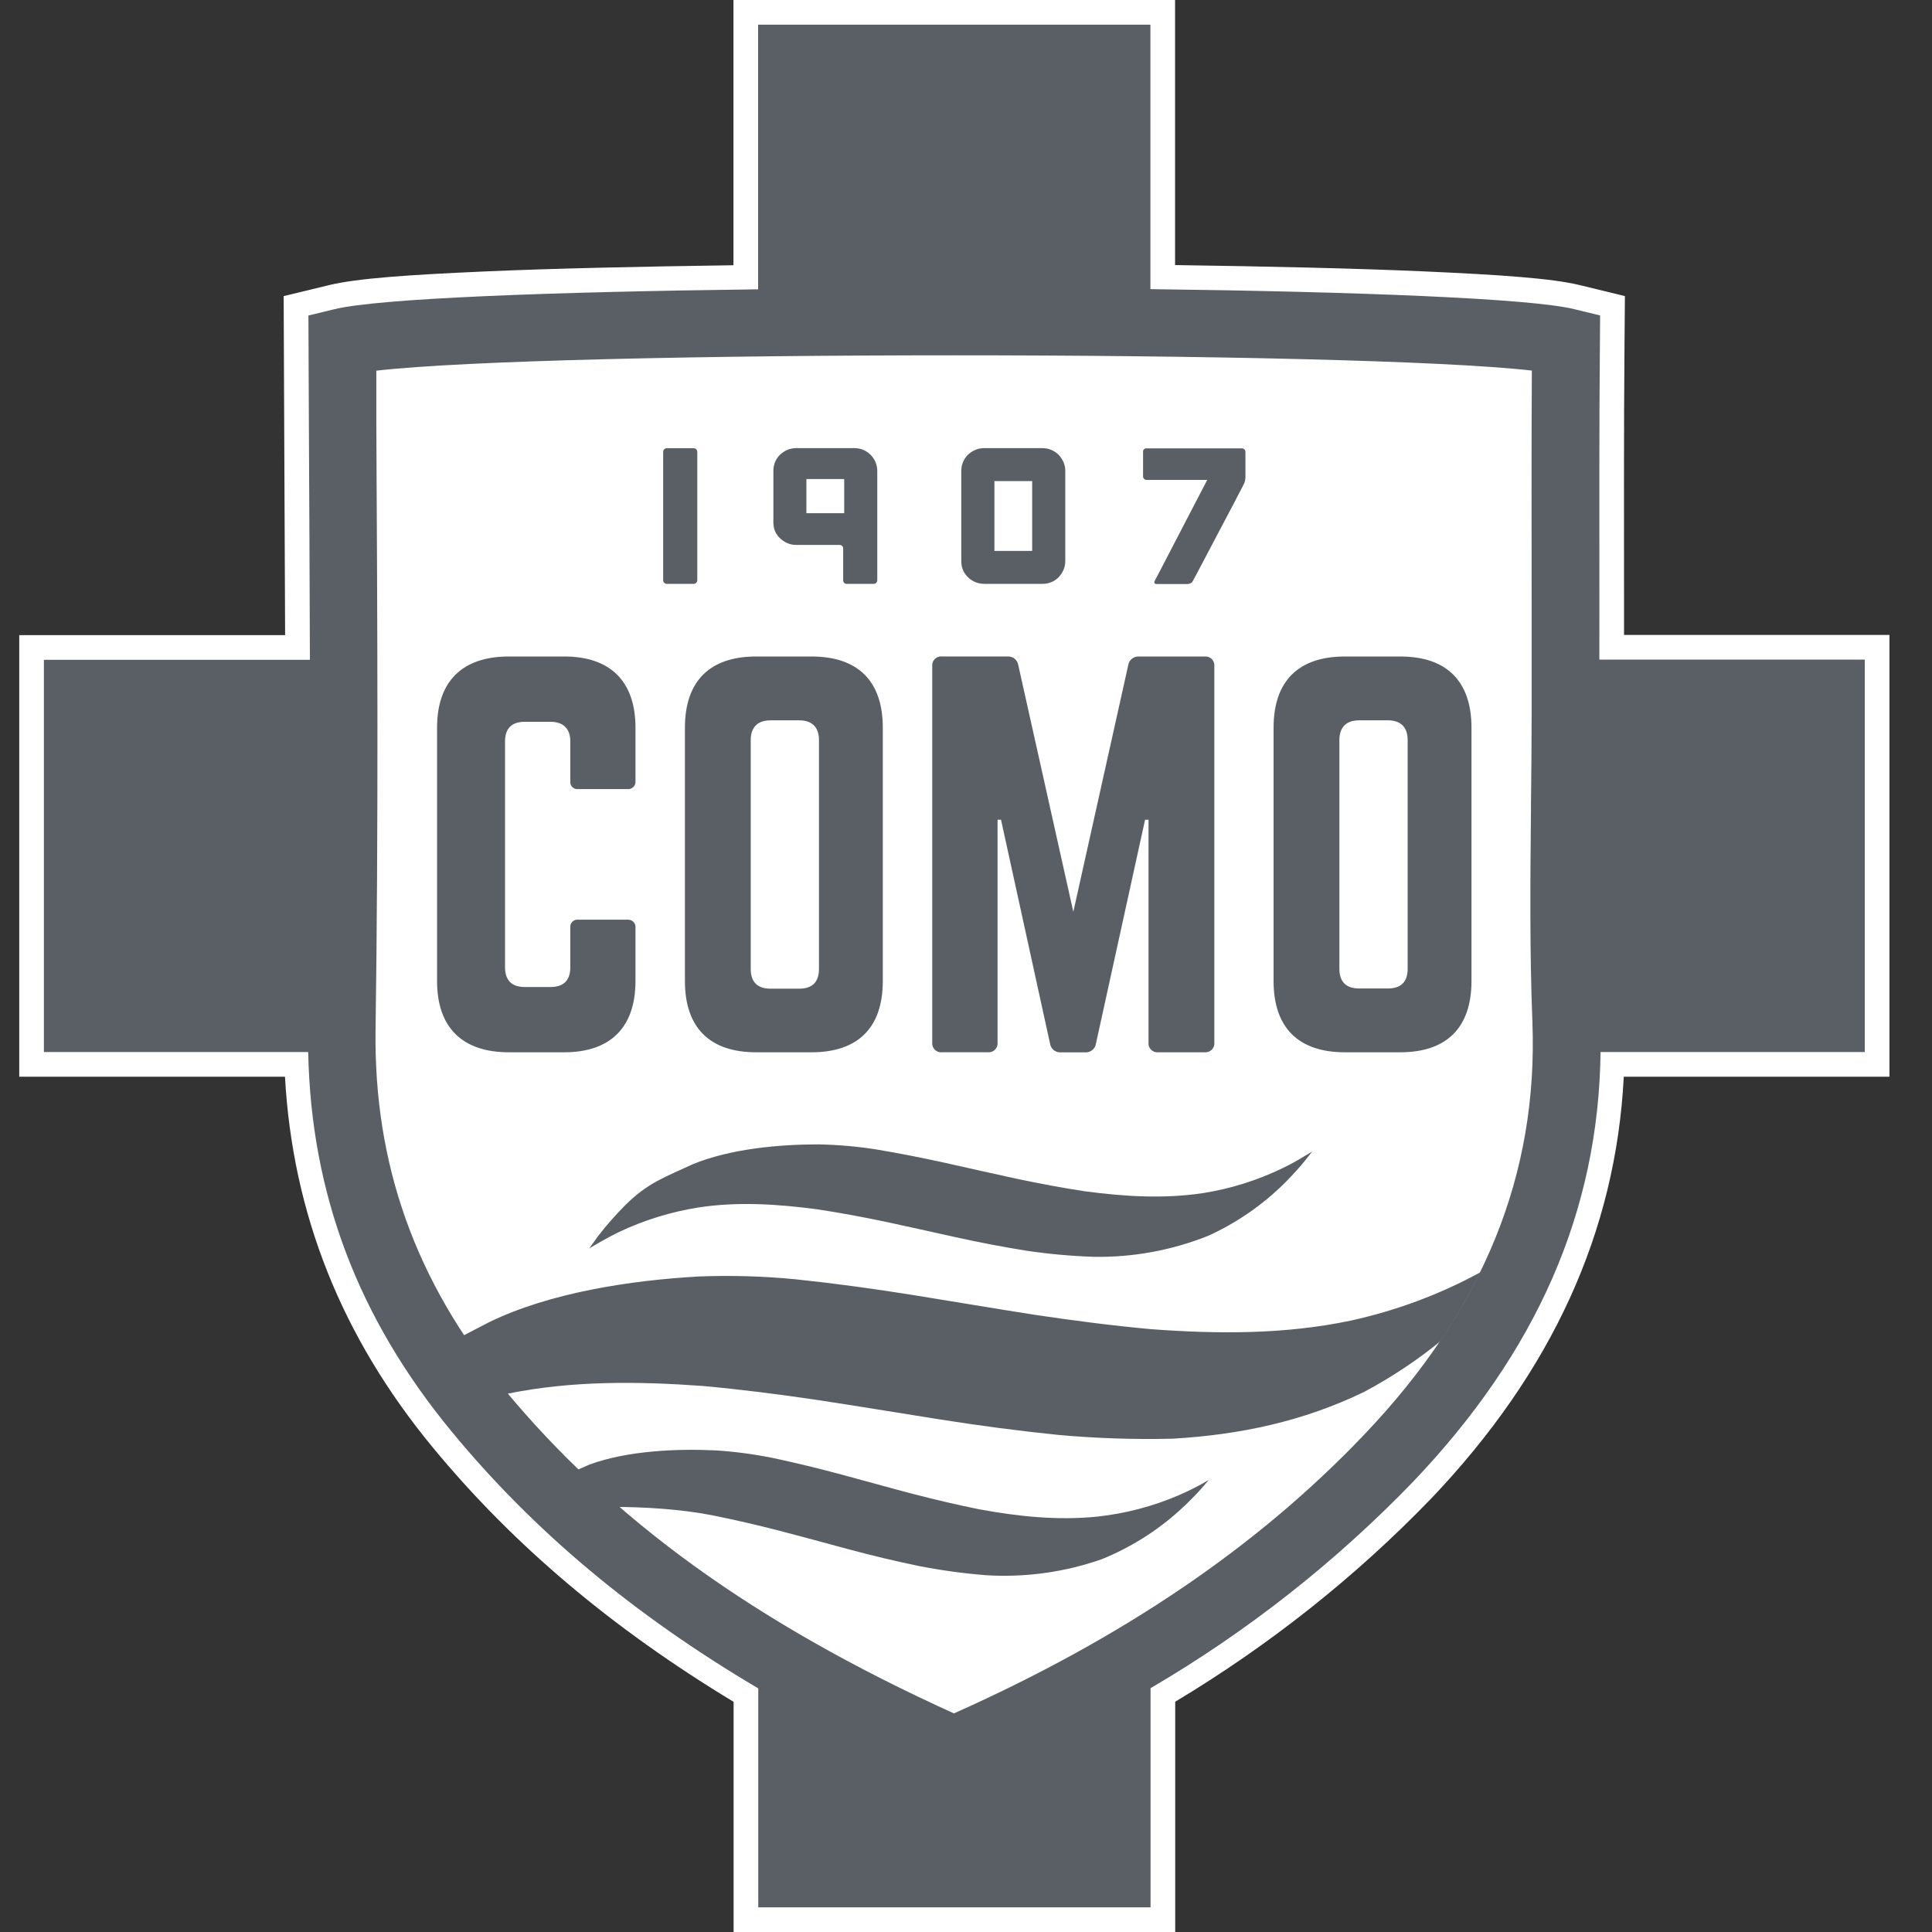
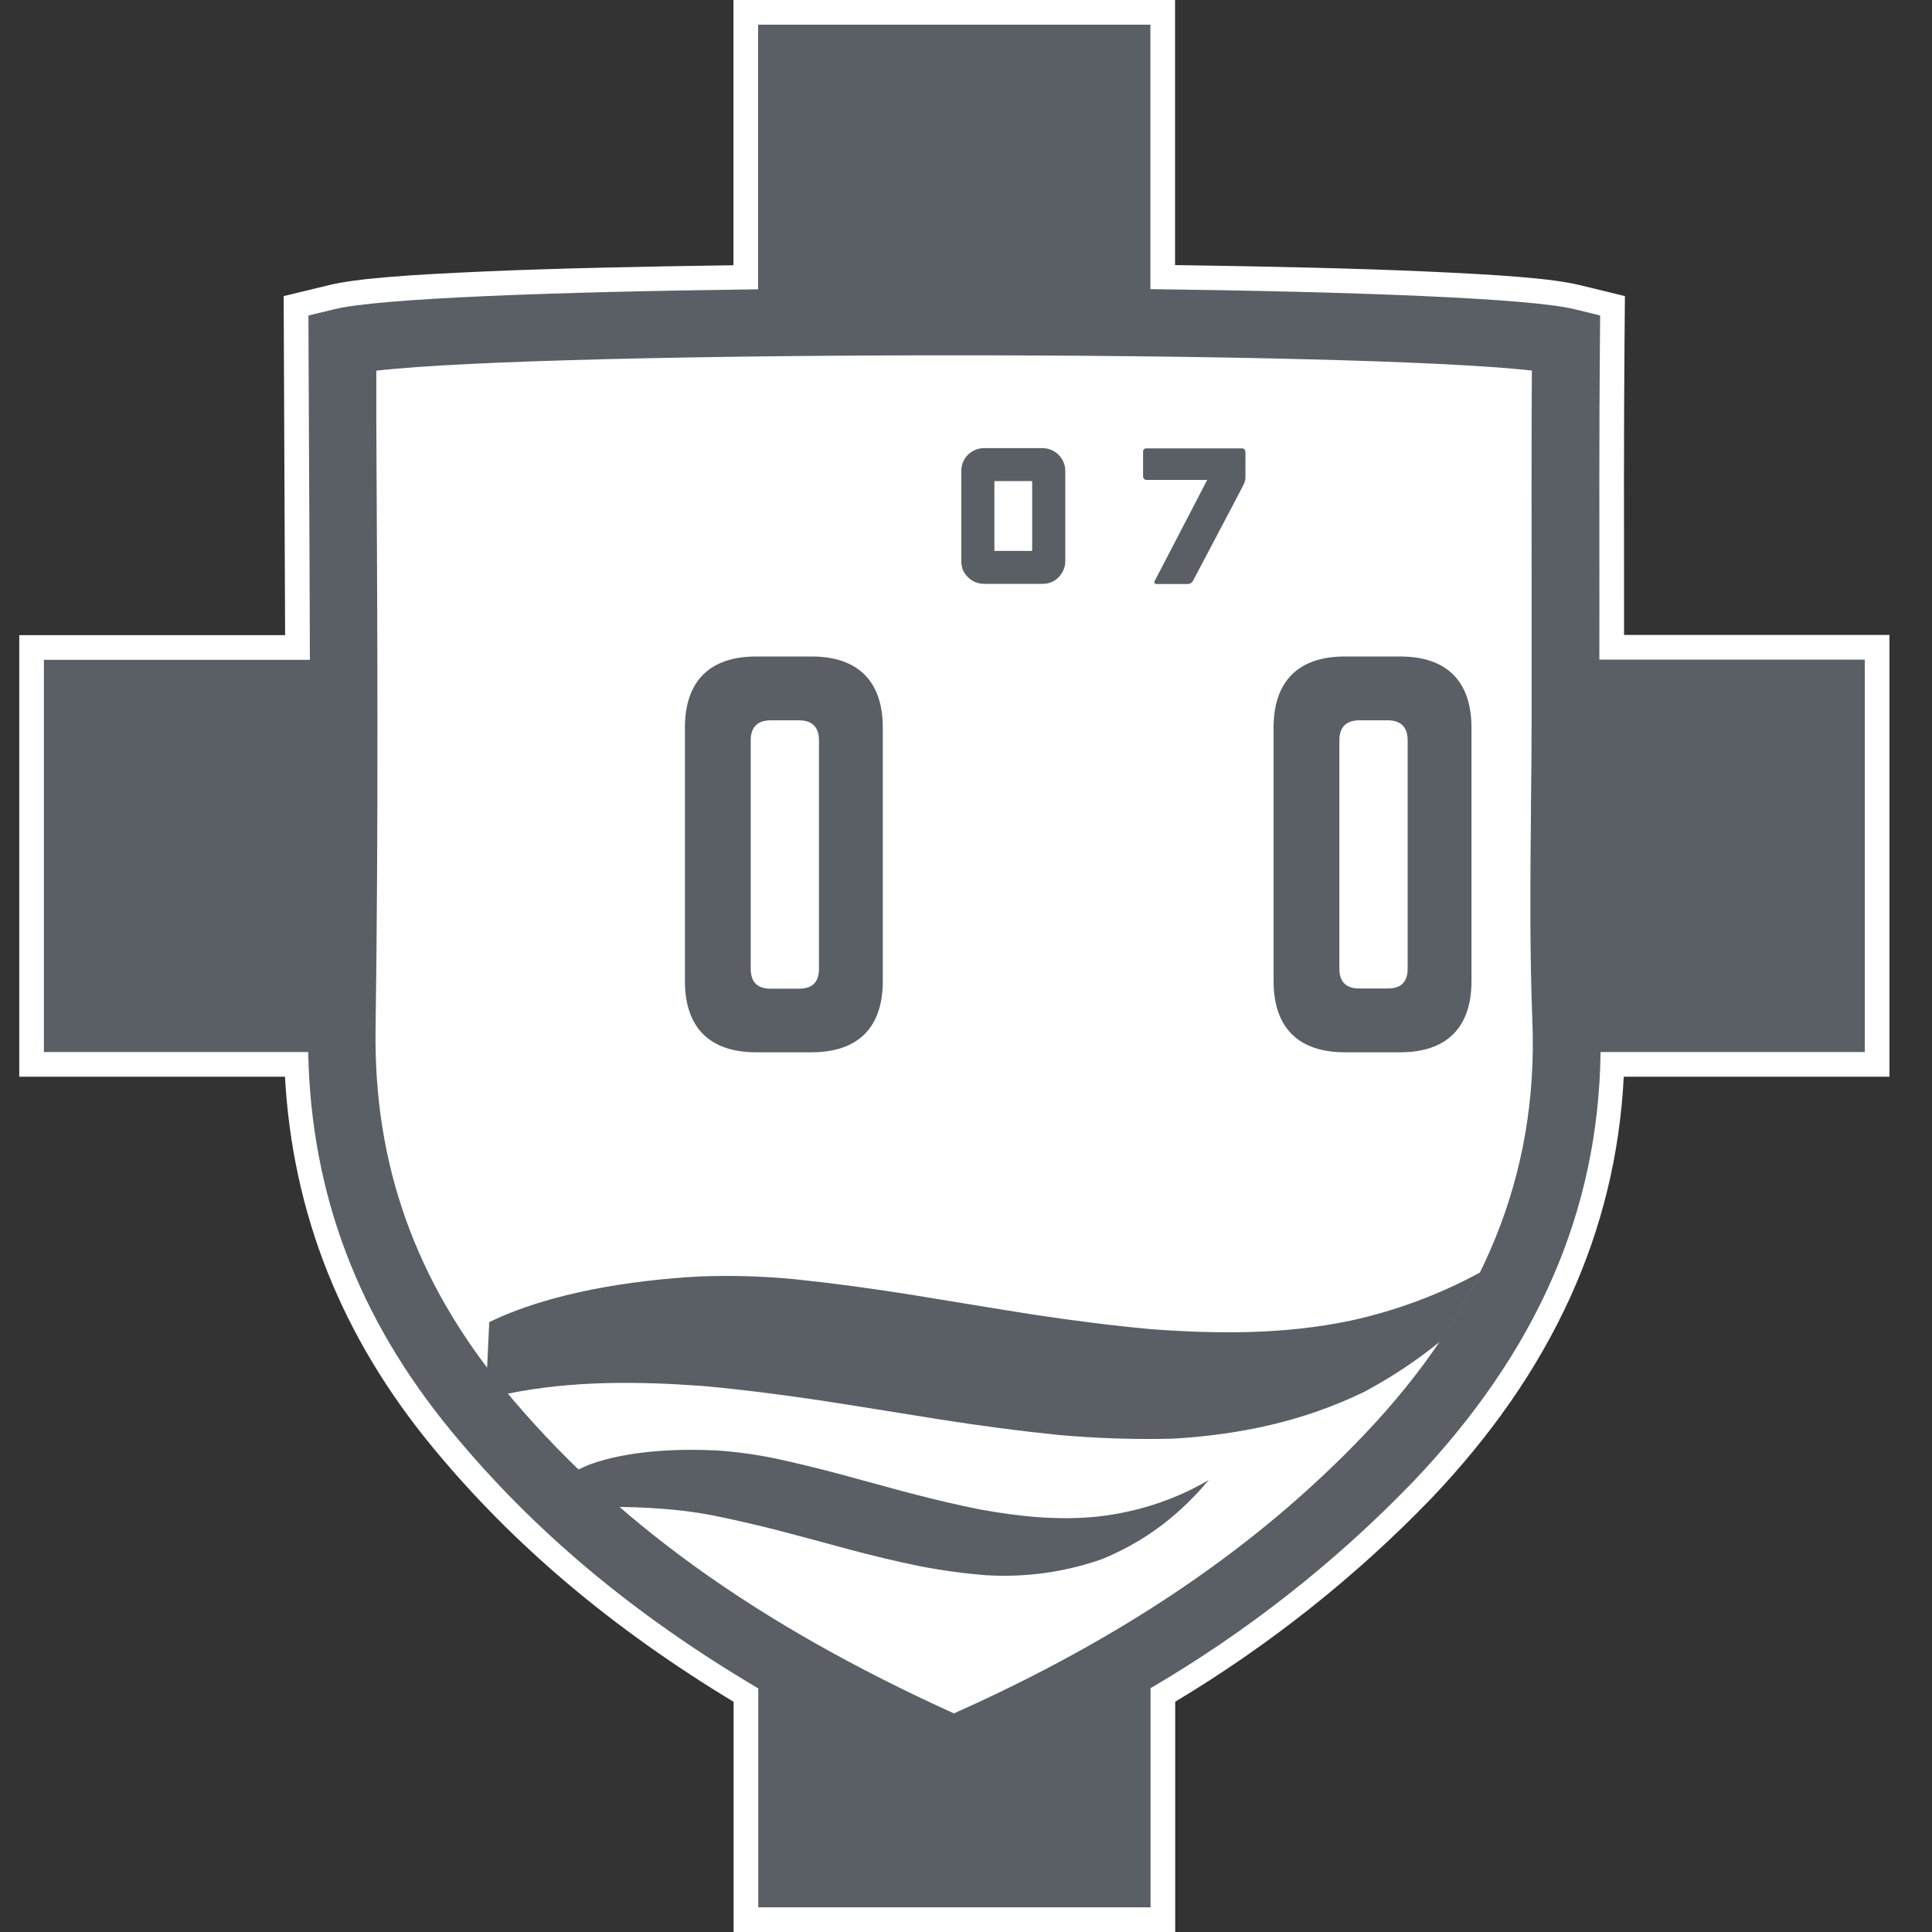
<svg xmlns="http://www.w3.org/2000/svg" fill="none" viewBox="0 0 80 80" height="80" width="80">
  <rect x="0" y="0" width="80" height="80" fill="#333333" stroke="none" />
  <g clip-path="url(#clip0_61943_5542)">
    <g clip-path="url(#clip1_61943_5542)">
      <path fill="white" d="M30.371 -0V10.983C26.553 11.037 22.913 11.115 20.077 11.24C16.964 11.377 14.776 11.522 13.601 11.812L11.746 12.261L11.768 17.55V17.551C11.783 20.435 11.796 23.363 11.806 26.299H0.797V44.584H11.8C12.116 50.252 14.132 55.343 17.917 59.931C21.26 63.985 25.346 67.427 30.377 70.469V80H48.663V70.465C52.539 68.137 56.103 65.324 59.244 62.069L59.247 62.067L59.249 62.065C64.259 56.81 66.909 51.012 67.237 44.584H78.238V26.292H67.248V25.187C67.248 21.581 67.235 17.862 67.268 14.186V14.185L67.284 12.261L65.417 11.806C64.249 11.521 62.061 11.375 58.949 11.237C56.114 11.111 52.475 11.031 48.657 10.976V-0H30.371H30.371Z" />
      <path fill="#5A5F66" d="M66.228 25.187C66.228 21.584 66.215 17.862 66.249 14.177L66.258 13.062L65.177 12.799C63.348 12.353 56.128 12.078 47.636 11.972V1.021H31.392V11.98C22.901 12.084 15.68 12.351 13.846 12.804L12.771 13.064L12.79 17.546C12.806 20.768 12.823 24.035 12.832 27.321H1.818V43.563H12.762C12.877 49.425 14.823 54.575 18.705 59.282C22.083 63.379 26.21 66.847 31.398 69.913V78.979H47.642V69.904C51.638 67.566 55.294 64.691 58.509 61.36C63.645 55.974 66.195 50.142 66.276 43.563H77.216V27.314H66.226L66.228 25.187H66.228Z" />
      <path fill="white" d="M15.583 15.349V17.524C15.627 25.748 15.672 34.252 15.551 42.636C15.473 48.208 17.206 53.065 20.852 57.495C25.338 62.933 31.274 67.218 39.5 70.948C46.487 67.829 52.059 64.055 56.477 59.417C61.414 54.241 63.697 48.645 63.453 42.295C63.338 39.353 63.366 36.413 63.394 33.565V33.38C63.409 32.079 63.422 30.79 63.422 29.502V25.189C63.422 21.97 63.409 18.653 63.431 15.345C56.044 14.502 22.968 14.5 15.583 15.349Z" />
-       <path fill="#5A5F66" d="M26.314 40.623V38.411C26.329 38.245 26.206 38.098 26.04 38.083C26.022 38.081 26.004 38.081 25.986 38.083H23.943C23.782 38.063 23.635 38.177 23.616 38.338C23.613 38.362 23.613 38.387 23.616 38.411V40.049C23.616 40.606 23.328 40.87 22.795 40.87H21.731C21.198 40.87 20.912 40.603 20.912 40.049V30.707C20.912 30.174 21.177 29.888 21.731 29.888H22.795C23.328 29.888 23.616 30.174 23.616 30.707V32.347C23.595 32.507 23.707 32.653 23.867 32.674C23.892 32.677 23.918 32.677 23.943 32.674H25.986C26.151 32.69 26.298 32.569 26.314 32.404C26.316 32.385 26.316 32.366 26.314 32.347V30.133C26.314 28.209 25.269 27.184 23.363 27.184H21.069C19.143 27.184 18.098 28.209 18.098 30.133V40.623C18.098 42.549 19.143 43.573 21.069 43.573H23.363C25.269 43.573 26.314 42.549 26.314 40.623V40.623Z" />
      <path fill="#5A5F66" d="M28.361 40.623C28.361 42.549 29.384 43.573 31.31 43.573H33.604C35.532 43.573 36.555 42.549 36.555 40.623V30.133C36.555 28.209 35.532 27.184 33.604 27.184H31.31C29.384 27.184 28.361 28.209 28.361 30.133V40.623ZM31.086 30.646C31.086 30.113 31.372 29.827 31.905 29.827H33.093C33.627 29.827 33.912 30.113 33.912 30.646V40.118C33.912 40.675 33.626 40.939 33.093 40.939H31.905C31.372 40.939 31.086 40.672 31.086 40.118V30.646Z" />
-       <path fill="#5A5F66" d="M39.013 43.572H40.898C41.102 43.594 41.285 43.446 41.307 43.242C41.309 43.216 41.309 43.19 41.307 43.164V33.944H41.45L43.478 43.205C43.506 43.429 43.704 43.592 43.929 43.576H44.932C45.157 43.592 45.355 43.429 45.383 43.205L47.415 33.944H47.558V43.164C47.536 43.368 47.684 43.551 47.888 43.573C47.915 43.576 47.942 43.576 47.969 43.573H49.874C50.078 43.594 50.261 43.447 50.283 43.243C50.286 43.217 50.286 43.19 50.283 43.164V27.594C50.306 27.39 50.159 27.207 49.955 27.184C49.928 27.181 49.901 27.181 49.874 27.184H47.166C46.942 27.169 46.744 27.332 46.715 27.555L44.444 37.756L42.168 27.554C42.14 27.33 41.943 27.168 41.719 27.182H39.013C38.809 27.159 38.625 27.306 38.602 27.51C38.599 27.537 38.599 27.565 38.602 27.592V43.164C38.581 43.368 38.728 43.551 38.932 43.573C38.959 43.576 38.986 43.576 39.013 43.573V43.572Z" />
      <path fill="#5A5F66" d="M57.98 27.184H55.686C53.76 27.184 52.736 28.209 52.736 30.133V40.623C52.736 42.549 53.76 43.573 55.686 43.573H57.98C59.907 43.573 60.931 42.549 60.931 40.623V30.133C60.931 28.209 59.907 27.184 57.98 27.184ZM58.288 40.111C58.288 40.668 58.002 40.931 57.469 40.931H56.28C55.747 40.931 55.461 40.664 55.461 40.111V30.646C55.461 30.113 55.747 29.827 56.28 29.827H57.469C58.002 29.827 58.288 30.113 58.288 30.646V40.111Z" />
-       <path fill="#5A5F66" d="M28.721 18.559H27.612C27.528 18.559 27.46 18.627 27.46 18.711V24.025C27.46 24.109 27.528 24.177 27.612 24.177H28.721C28.805 24.177 28.873 24.109 28.873 24.025V18.711C28.873 18.627 28.805 18.559 28.721 18.559Z" />
-       <path fill="#5A5F66" d="M32.299 22.288C32.386 22.372 32.488 22.441 32.6 22.488C32.717 22.541 32.843 22.566 32.971 22.564H34.762C34.802 22.563 34.84 22.578 34.869 22.605C34.899 22.632 34.916 22.67 34.914 22.709V24.026C34.913 24.066 34.927 24.104 34.953 24.134C34.98 24.163 35.019 24.179 35.059 24.178H36.173C36.214 24.18 36.253 24.163 36.281 24.134C36.31 24.106 36.327 24.067 36.326 24.026V19.502C36.327 19.374 36.301 19.247 36.25 19.13C36.154 18.907 35.977 18.728 35.754 18.632C35.637 18.581 35.51 18.555 35.382 18.556H32.968C32.84 18.555 32.713 18.581 32.596 18.632C32.484 18.68 32.382 18.748 32.295 18.833C32.209 18.918 32.141 19.019 32.094 19.13C32.047 19.248 32.023 19.374 32.024 19.502V21.628C32.023 21.755 32.047 21.882 32.094 22C32.143 22.108 32.212 22.206 32.299 22.288ZM33.391 19.836H34.957V21.25H33.391V19.836Z" />
      <path fill="#5A5F66" d="M40.084 23.903C40.261 24.079 40.501 24.177 40.751 24.176H43.165C43.293 24.178 43.419 24.153 43.537 24.104C43.648 24.058 43.75 23.989 43.834 23.903C43.918 23.815 43.985 23.713 44.035 23.602C44.086 23.485 44.112 23.358 44.111 23.231V19.501C44.112 19.373 44.086 19.247 44.035 19.13C43.986 19.02 43.918 18.919 43.834 18.832C43.749 18.747 43.648 18.679 43.537 18.632C43.42 18.581 43.293 18.555 43.165 18.556H40.751C40.623 18.554 40.496 18.581 40.379 18.632C40.268 18.68 40.166 18.748 40.078 18.832C39.992 18.917 39.924 19.018 39.878 19.13C39.828 19.247 39.804 19.374 39.805 19.501V23.242C39.804 23.369 39.829 23.496 39.878 23.613C39.927 23.722 39.997 23.821 40.084 23.903L40.084 23.903ZM41.176 19.921H42.74V22.811H41.176V19.921Z" />
      <path fill="#5A5F66" d="M47.484 19.873H49.988L48.086 23.534L47.813 24.054C47.776 24.141 47.813 24.184 47.902 24.184H49.178C49.224 24.183 49.268 24.17 49.306 24.147C49.346 24.127 49.377 24.094 49.395 24.054L49.524 23.815L51.112 20.802L51.498 20.059C51.52 20.015 51.538 19.969 51.55 19.922C51.562 19.875 51.569 19.826 51.571 19.777V18.718C51.571 18.678 51.557 18.64 51.53 18.611C51.504 18.581 51.465 18.564 51.426 18.566H47.484C47.411 18.555 47.343 18.605 47.332 18.678C47.33 18.691 47.33 18.705 47.332 18.718V19.729C47.331 19.768 47.347 19.806 47.377 19.833C47.406 19.86 47.444 19.875 47.484 19.873L47.484 19.873Z" />
-       <path fill="#5A5F66" d="M53.643 48.093C53.569 48.136 53.487 48.179 53.4 48.225C53.312 48.272 53.214 48.318 53.123 48.364C52.076 48.873 50.959 49.224 49.809 49.405C48.188 49.648 46.55 49.546 44.919 49.328C43.974 49.185 43.036 49.007 42.098 48.81C41.119 48.6 40.144 48.374 39.167 48.158C38.19 47.943 37.226 47.752 36.249 47.59C35.47 47.469 34.683 47.401 33.894 47.386C32.241 47.386 30.237 47.572 28.694 48.205C27.531 48.747 26.836 48.966 25.893 49.901C25.707 50.086 25.547 50.259 25.406 50.417C25.336 50.495 25.271 50.569 25.211 50.638L25.052 50.824C24.866 51.058 24.832 51.102 24.758 51.195L24.401 51.693C24.401 51.693 24.511 51.624 24.717 51.507L24.89 51.407L25.1 51.29C25.25 51.208 25.423 51.117 25.62 51.02C26.67 50.523 27.785 50.178 28.933 49.997C30.551 49.75 32.197 49.858 33.824 50.073C34.769 50.214 35.707 50.391 36.647 50.586C37.623 50.796 38.599 51.015 39.574 51.23C40.549 51.446 41.515 51.63 42.492 51.788C43.415 51.925 44.345 52.01 45.278 52.042C46.908 52.071 48.528 51.774 50.041 51.167C51.215 50.631 52.284 49.892 53.199 48.983C53.29 48.89 53.385 48.797 53.457 48.717L53.686 48.469C53.827 48.313 53.946 48.172 54.04 48.056L54.334 47.685L54.018 47.87C53.916 47.935 53.793 48.01 53.643 48.093V48.093Z" />
      <path fill="#5A5F66" d="M25.361 62.399C26.644 62.394 28.2 62.493 29.459 62.738C30.388 62.924 31.326 63.141 32.254 63.379C33.22 63.631 34.184 63.895 35.15 64.155C36.116 64.415 37.071 64.642 38.038 64.843C38.955 65.022 39.88 65.15 40.811 65.225C42.438 65.328 44.069 65.105 45.609 64.568C46.807 64.085 47.909 63.393 48.864 62.525C48.959 62.437 49.05 62.354 49.136 62.272C49.221 62.19 49.299 62.108 49.373 62.034C49.522 61.886 49.646 61.75 49.745 61.639L50.053 61.282C50.053 61.282 49.94 61.347 49.728 61.468C49.622 61.526 49.492 61.592 49.338 61.67L49.089 61.789C49 61.832 48.905 61.875 48.805 61.917C47.736 62.376 46.605 62.672 45.449 62.798C43.818 62.967 42.186 62.797 40.566 62.5C39.637 62.315 38.709 62.094 37.78 61.854C36.812 61.6 35.849 61.328 34.883 61.069C33.917 60.809 32.962 60.575 31.994 60.37C31.221 60.214 30.438 60.11 29.651 60.058C27.999 59.98 25.988 60.071 24.422 60.639L23.758 60.931C23.758 60.931 24.043 61.424 25.362 62.399L25.361 62.399Z" />
-       <path fill="#5A5F66" d="M21.042 57.705C23.679 57.17 26.389 57.194 29.084 57.389C30.686 57.534 32.285 57.738 33.883 57.976C35.554 58.23 37.211 58.505 38.875 58.769C40.54 59.032 42.181 59.25 43.84 59.419C45.408 59.559 46.982 59.611 48.556 59.573C51.342 59.411 53.962 58.858 56.489 57.634C57.598 57.04 58.666 56.339 59.64 55.541C60.272 54.604 60.821 53.652 61.296 52.684C59.613 53.604 57.789 54.279 55.914 54.687C53.208 55.255 50.443 55.244 47.673 55.039C46.071 54.893 44.471 54.685 42.872 54.447C41.201 54.187 39.542 53.903 37.878 53.636C36.214 53.368 34.57 53.143 32.91 52.969C31.586 52.842 30.255 52.804 28.926 52.857C26.14 53.013 22.785 53.518 20.259 54.746C19.888 54.945 18.959 55.414 18.639 55.589L20.089 58.342L21.041 57.705L21.042 57.705Z" />
+       <path fill="#5A5F66" d="M21.042 57.705C23.679 57.17 26.389 57.194 29.084 57.389C30.686 57.534 32.285 57.738 33.883 57.976C35.554 58.23 37.211 58.505 38.875 58.769C40.54 59.032 42.181 59.25 43.84 59.419C45.408 59.559 46.982 59.611 48.556 59.573C51.342 59.411 53.962 58.858 56.489 57.634C57.598 57.04 58.666 56.339 59.64 55.541C60.272 54.604 60.821 53.652 61.296 52.684C59.613 53.604 57.789 54.279 55.914 54.687C53.208 55.255 50.443 55.244 47.673 55.039C46.071 54.893 44.471 54.685 42.872 54.447C41.201 54.187 39.542 53.903 37.878 53.636C36.214 53.368 34.57 53.143 32.91 52.969C31.586 52.842 30.255 52.804 28.926 52.857C26.14 53.013 22.785 53.518 20.259 54.746L20.089 58.342L21.041 57.705L21.042 57.705Z" />
    </g>
  </g>
  <defs>
    <clipPath id="clip0_61943_5542">
      <rect fill="white" height="80" width="80" />
    </clipPath>
    <clipPath id="clip1_61943_5542">
      <rect transform="translate(0.797 -0)" fill="white" height="80" width="77.441" />
    </clipPath>
  </defs>
</svg>